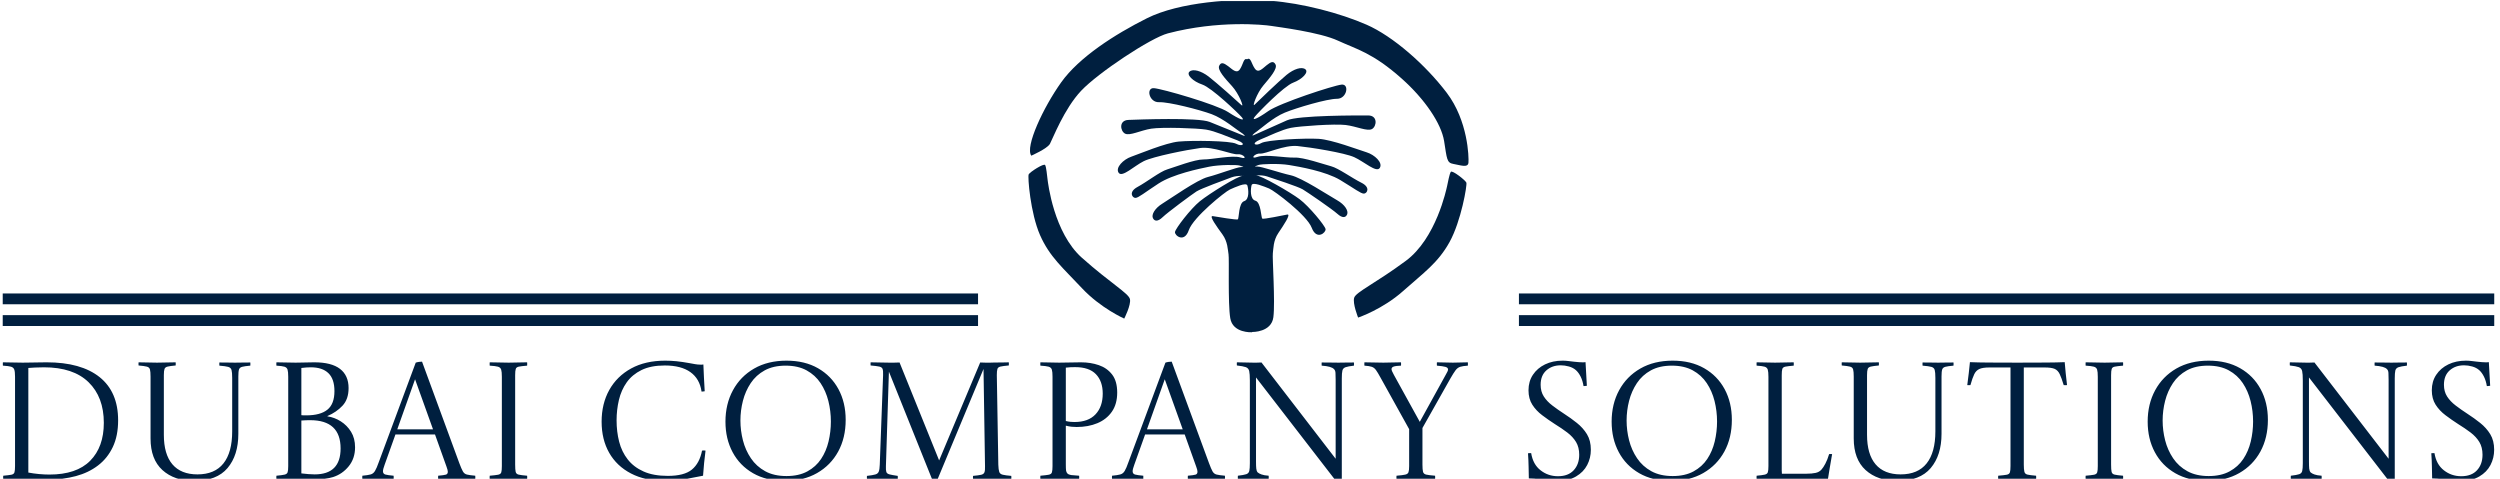
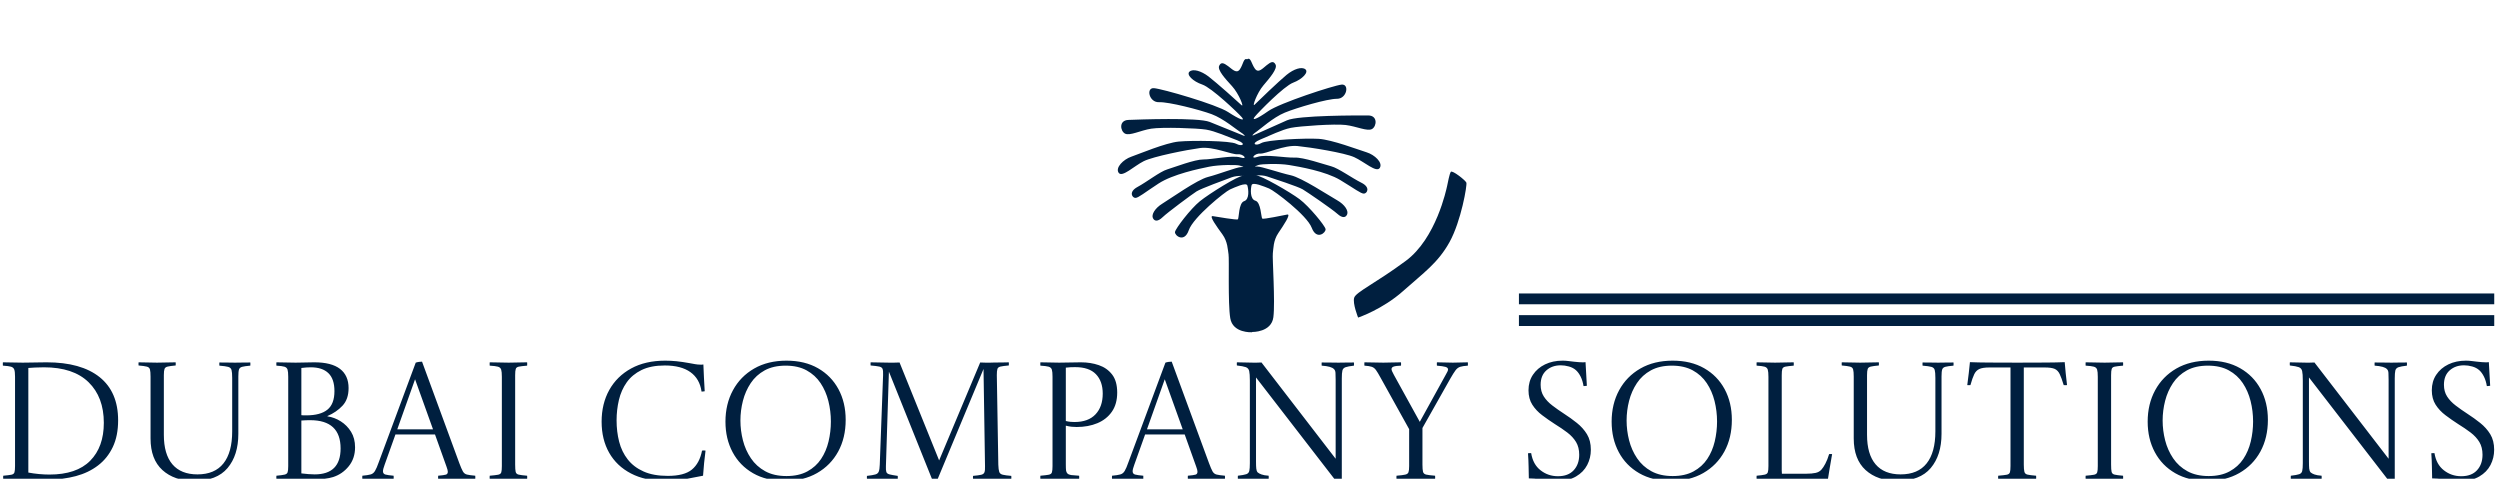
<svg xmlns="http://www.w3.org/2000/svg" version="1.1" width="2000" height="383" viewBox="0 0 2000 383">
  <g transform="matrix(1,0,0,1,-1.212,0.848)">
    <svg viewBox="0 0 396 76" data-background-color="#ffffff" preserveAspectRatio="xMidYMid meet" height="383" width="2000">
      <g id="tight-bounds" transform="matrix(1,0,0,1,0.24,-0.168)">
        <svg viewBox="0 0 395.52 76.337" height="76.337" width="395.52">
          <g>
            <svg viewBox="0 0 395.52 76.337" height="76.337" width="395.52">
              <g transform="matrix(1,0,0,1,0,57.253)">
                <svg viewBox="0 0 395.52 19.084" height="19.084" width="395.52">
                  <g id="textblocktransform">
                    <svg viewBox="0 0 395.52 19.084" height="19.084" width="395.52" id="textblock">
                      <g>
                        <svg viewBox="0 0 395.52 19.084" height="19.084" width="395.52">
                          <g transform="matrix(1,0,0,1,0,0)">
                            <svg width="395.52" viewBox="4.575 -35.55 749.165 36.15" height="19.084" data-palette-color="#001f3f">
                              <path d="M10.55-34.95L10.55-34.95Q11.5-34.95 12.83-34.98 14.15-35 15.5-35.02 16.85-35.05 17.75-35.05L17.75-35.05Q28.1-35.05 33.68-30.6 39.25-26.15 39.25-17.6L39.25-17.6Q39.25-12.95 37.65-9.58 36.05-6.2 33.2-4.03 30.35-1.85 26.53-0.83 22.7 0.2 18.25 0.2L18.25 0.2Q16.35 0.2 14.13 0.08 11.9-0.05 10.4-0.05L10.4-0.05Q9.75-0.05 8.68-0.03 7.6 0 6.53 0.03 5.45 0.05 4.7 0.05L4.7 0.05Q4.65-0.45 4.7-0.95L4.7-0.95Q6.4-1.1 7.15-1.25 7.9-1.4 8.08-1.98 8.25-2.55 8.25-3.85L8.25-3.85 8.25-30.7Q8.25-32.2 8.03-32.85 7.8-33.5 7.05-33.73 6.3-33.95 4.6-34.05L4.6-34.05Q4.55-34.55 4.6-35.05L4.6-35.05Q5.85-35.05 7.5-35 9.15-34.95 10.55-34.95ZM12.25-33.35L12.25-33.35 12.25-1.9Q13.85-1.6 15.48-1.45 17.1-1.3 18.6-1.3L18.6-1.3Q26.75-1.3 30.85-5.45 34.95-9.6 34.95-16.85L34.95-16.85Q34.95-24.6 30.35-29.08 25.75-33.55 16.95-33.55L16.95-33.55Q15.6-33.55 14.23-33.48 12.85-33.4 12.25-33.35ZM45.4-35.05L45.4-35.05Q46.5-35.05 48.2-35 49.9-34.95 50.95-34.95L50.95-34.95Q52-34.95 53.72-35 55.45-35.05 56.55-35.05L56.55-35.05Q56.6-34.6 56.55-34.1L56.55-34.1Q54.9-33.95 54.15-33.77 53.4-33.6 53.2-33.05 53-32.5 53-31.2L53-31.2 53-13.25Q53-7.4 55.57-4.38 58.15-1.35 63.1-1.35L63.1-1.35Q68.3-1.35 70.92-4.65 73.55-7.95 73.55-14.3L73.55-14.3 73.55-30.35Q73.55-32.05 73.35-32.75 73.15-33.45 72.35-33.68 71.55-33.9 69.7-34.05L69.7-34.05Q69.65-34.55 69.7-35L69.7-35Q70.7-35 72.12-34.98 73.55-34.95 74.4-34.95L74.4-34.95Q75.3-34.95 76.65-34.98 78-35 79-35L79-35Q79.05-34.55 79-34.05L79-34.05Q77.3-33.9 76.55-33.7 75.8-33.5 75.6-32.9 75.4-32.3 75.4-30.8L75.4-30.8 75.4-13.55Q75.4-7.1 72.15-3.25 68.9 0.6 62.1 0.6L62.1 0.6Q56.15 0.6 52.57-2.65 49-5.9 49-12.15L49-12.15 49-30.75Q49-32.25 48.82-32.9 48.65-33.55 47.9-33.75 47.15-33.95 45.4-34.1L45.4-34.1Q45.35-34.55 45.4-35.05ZM98.2 0.15L98.2 0.15Q96.65 0.15 95.2 0.05 93.75-0.05 92.5-0.05L92.5-0.05Q91.95-0.05 90.85-0.03 89.75 0 88.65 0.03 87.55 0.05 86.85 0.05L86.85 0.05Q86.8-0.45 86.85-0.95L86.85-0.95Q88.55-1.1 89.3-1.28 90.05-1.45 90.22-2 90.4-2.55 90.4-3.85L90.4-3.85 90.4-30.7Q90.4-32.2 90.2-32.85 90-33.5 89.27-33.73 88.55-33.95 86.85-34.05L86.85-34.05Q86.8-34.55 86.85-35.05L86.85-35.05Q88.05-35.05 89.72-35 91.4-34.95 92.6-34.95L92.6-34.95Q93.4-34.95 94.47-34.98 95.55-35 96.57-35.02 97.6-35.05 98.25-35.05L98.25-35.05Q103.4-35.05 105.97-33.08 108.55-31.1 108.55-27.3L108.55-27.3Q108.55-23.95 106.72-22 104.9-20.05 102.2-18.9L102.2-18.9 102.2-18.8Q104.3-18.5 106.2-17.3 108.1-16.1 109.3-14.15 110.5-12.2 110.5-9.5L110.5-9.5Q110.5-6.15 108.6-3.8 106.7-1.45 103.9-0.55L103.9-0.55Q102.8-0.2 101.27-0.03 99.75 0.15 98.2 0.15ZM97-17.65L97-17.65Q96.5-17.65 95.8-17.63 95.1-17.6 94.35-17.55L94.35-17.55 94.35-1.65Q95.4-1.5 96.5-1.43 97.6-1.35 98.35-1.35L98.35-1.35Q106.15-1.35 106.15-9.15L106.15-9.15Q106.15-17.65 97-17.65ZM94.35-33.35L94.35-19.15Q94.75-19.1 95.17-19.1 95.6-19.1 95.85-19.1L95.85-19.1Q100.05-19.1 102.17-20.8 104.3-22.5 104.3-26.4L104.3-26.4Q104.3-30.05 102.47-31.8 100.65-33.55 97.2-33.55L97.2-33.55Q96.5-33.55 95.82-33.5 95.15-33.45 94.35-33.35L94.35-33.35ZM112.69 0.05L112.69 0.05Q112.64-0.45 112.69-0.95L112.69-0.95Q114.34-1.1 115.17-1.33 115.99-1.55 116.49-2.38 116.99-3.2 117.64-5.05L117.64-5.05 128.74-34.95Q129.14-35.1 129.72-35.18 130.29-35.25 130.64-35.25L130.64-35.25 141.84-4.75Q142.49-3 142.92-2.25 143.34-1.5 144.14-1.3 144.94-1.1 146.64-0.95L146.64-0.95Q146.69-0.45 146.64 0.05L146.64 0.05Q145.34 0.05 143.72 0 142.09-0.05 140.74-0.05L140.74-0.05Q139.34-0.05 138.12 0 136.89 0.05 135.49 0.05L135.49 0.05Q135.44-0.45 135.49-0.95L135.49-0.95Q137.24-1.1 137.82-1.28 138.39-1.45 138.39-2.15L138.39-2.15Q138.39-2.4 138.29-2.78 138.19-3.15 137.99-3.7L137.99-3.7 134.54-13.35 122.64-13.35 119.39-4.25Q118.89-2.9 118.89-2.3L118.89-2.3Q118.89-1.5 119.64-1.3 120.39-1.1 122.09-0.95L122.09-0.95Q122.14-0.45 122.09 0.05L122.09 0.05Q120.84 0.05 119.67 0 118.49-0.05 117.24-0.05L117.24-0.05Q116.24-0.05 115.02 0 113.79 0.05 112.69 0.05ZM128.54-29.95L123.19-14.9 133.94-14.9 128.54-29.95ZM158.64-31.15L158.64-31.15 158.64-4.3Q158.64-2.8 158.79-2.13 158.94-1.45 159.69-1.28 160.44-1.1 162.24-0.95L162.24-0.95Q162.29-0.45 162.24 0.05L162.24 0.05Q161.14 0.05 159.39 0 157.64-0.05 156.64-0.05L156.64-0.05Q155.54-0.05 153.84 0 152.14 0.05 150.99 0.05L150.99 0.05Q150.94-0.45 150.99-0.95L150.99-0.95Q152.74-1.1 153.52-1.25 154.29-1.4 154.47-1.98 154.64-2.55 154.64-3.85L154.64-3.85 154.64-30.7Q154.64-32.2 154.44-32.85 154.24-33.5 153.49-33.73 152.74-33.95 150.99-34.05L150.99-34.05Q150.94-34.55 150.99-35.05L150.99-35.05Q151.74-35.05 152.82-35.02 153.89-35 154.94-34.98 155.99-34.95 156.69-34.95L156.69-34.95Q157.39-34.95 158.42-34.98 159.44-35 160.49-35.02 161.54-35.05 162.24-35.05L162.24-35.05Q162.29-34.55 162.24-34.05L162.24-34.05Q160.49-33.9 159.74-33.75 158.99-33.6 158.82-33.05 158.64-32.5 158.64-31.15ZM215.89-8.5L215.89-8.5Q215.69-6.9 215.46-4.78 215.24-2.65 215.14-0.95L215.14-0.95Q212.89-0.5 209.91 0.05 206.94 0.6 203.69 0.6L203.69 0.6Q197.74 0.6 193.46-1.63 189.19-3.85 186.91-7.85 184.64-11.85 184.64-17.2L184.64-17.2Q184.64-22.6 186.94-26.73 189.24-30.85 193.51-33.2 197.79-35.55 203.79-35.55L203.79-35.55Q205.39-35.55 207.14-35.38 208.89-35.2 211.09-34.8L211.09-34.8Q211.94-34.65 212.74-34.5 213.54-34.35 214.44-34.35L214.44-34.35Q214.59-34.35 214.76-34.35 214.94-34.35 215.24-34.4L215.24-34.4Q215.29-32.8 215.41-30.5 215.54-28.2 215.64-26.35L215.64-26.35Q215.34-26.3 215.14-26.28 214.94-26.25 214.69-26.25L214.69-26.25Q214.14-30.1 211.34-32.1 208.54-34.1 203.64-34.1L203.64-34.1Q199.44-34.1 196.64-32.73 193.84-31.35 192.19-29.03 190.54-26.7 189.84-23.73 189.14-20.75 189.14-17.6L189.14-17.6Q189.14-14.2 189.91-11.18 190.69-8.15 192.49-5.85 194.29-3.55 197.24-2.23 200.19-0.9 204.54-0.9L204.54-0.9Q209.49-0.9 211.79-2.8 214.09-4.7 214.84-8.5L214.84-8.5Q214.94-8.5 215.06-8.53 215.19-8.55 215.34-8.55L215.34-8.55Q215.44-8.55 215.59-8.53 215.74-8.5 215.89-8.5ZM258.03-17.75L258.03-17.75Q258.03-12.35 255.78-8.22 253.53-4.1 249.43-1.75 245.33 0.6 239.73 0.6L239.73 0.6Q234.18 0.6 230.18-1.7 226.18-4 224.03-8.03 221.88-12.05 221.88-17.2L221.88-17.2Q221.88-22.5 224.13-26.65 226.38-30.8 230.51-33.18 234.63-35.55 240.23-35.55L240.23-35.55Q245.73-35.55 249.71-33.27 253.68-31 255.86-26.98 258.03-22.95 258.03-17.75ZM253.58-17.25L253.58-17.25Q253.58-20.4 252.83-23.4 252.08-26.4 250.48-28.8 248.88-31.2 246.28-32.63 243.68-34.05 239.98-34.05L239.98-34.05Q236.28-34.05 233.68-32.63 231.08-31.2 229.48-28.8 227.88-26.4 227.13-23.48 226.38-20.55 226.38-17.55L226.38-17.55Q226.38-14.55 227.13-11.6 227.88-8.65 229.53-6.2 231.18-3.75 233.83-2.3 236.48-0.85 240.23-0.85L240.23-0.85Q243.93-0.85 246.51-2.25 249.08-3.65 250.63-5.98 252.18-8.3 252.88-11.25 253.58-14.2 253.58-17.25ZM274.23-35L286.13-5.55 298.48-35Q299.23-34.95 300.08-34.95 300.93-34.95 301.48-34.95L301.48-34.95Q301.78-34.95 302.56-34.98 303.33-35 304.28-35 305.23-35 306.01-35.02 306.78-35.05 307.08-35.05L307.08-35.05Q307.13-34.6 307.08-34.1L307.08-34.1 307.03-34.1Q305.33-33.95 304.58-33.77 303.83-33.6 303.66-33.05 303.48-32.5 303.48-31.2L303.48-31.2 303.93-4.25Q303.98-2.75 304.21-2.1 304.43-1.45 305.26-1.25 306.08-1.05 307.83-0.9L307.83-0.9Q307.88-0.45 307.83 0.05L307.83 0.05Q307.53 0.05 306.71 0.03 305.88 0 304.88 0 303.88 0 303.06-0.03 302.23-0.05 301.93-0.05L301.93-0.05Q301.63-0.05 300.86-0.03 300.08 0 299.16 0 298.23 0 297.43 0.03 296.63 0.05 296.33 0.05L296.33 0.05Q296.28-0.45 296.33-0.9L296.33-0.9Q297.98-1.05 298.76-1.23 299.53-1.4 299.76-1.98 299.98-2.55 299.93-3.8L299.93-3.8 299.48-33.05 285.73-0.05Q285.48 0.05 284.96 0.1 284.43 0.15 284.03 0.15L284.03 0.15 271.03-32.25 270.13-3.8Q270.08-2.6 270.26-2.08 270.43-1.55 271.21-1.35 271.98-1.15 273.68-0.9L273.68-0.9Q273.73-0.45 273.68 0.05L273.68 0.05Q273.33 0.05 272.38 0.03 271.43 0 270.51-0.03 269.58-0.05 269.18-0.05L269.18-0.05Q268.93-0.05 267.88-0.03 266.83 0 265.78 0.03 264.73 0.05 264.43 0.05L264.43 0.05Q264.38-0.45 264.43-0.9L264.43-0.9Q266.18-1.1 266.96-1.33 267.73-1.55 267.98-2.2 268.23-2.85 268.28-4.25L268.28-4.25 269.28-31.2Q269.33-32.5 269.13-33.05 268.93-33.6 268.13-33.77 267.33-33.95 265.53-34.1L265.53-34.1Q265.48-34.6 265.53-35.05L265.53-35.05Q266.78-35.05 268.18-35 269.58-34.95 271.13-34.95L271.13-34.95Q271.68-34.95 272.58-34.95 273.48-34.95 274.23-35L274.23-35ZM327.48-15.6L327.48-15.6Q326.63-15.6 325.93-15.68 325.23-15.75 324.23-16L324.23-16 324.23-4.3Q324.23-3.1 324.3-2.53 324.38-1.95 324.73-1.6L324.73-1.6Q325.13-1.25 325.83-1.15 326.53-1.05 328.23-0.95L328.23-0.95Q328.28-0.45 328.23 0.05L328.23 0.05Q327.43 0.05 326.28 0.03 325.13 0 324.03-0.03 322.93-0.05 322.23-0.05L322.23-0.05Q321.13-0.05 319.43 0 317.73 0.05 316.58 0.05L316.58 0.05Q316.53-0.45 316.58-0.95L316.58-0.95Q318.33-1.1 319.1-1.25 319.88-1.4 320.05-1.98 320.23-2.55 320.23-3.85L320.23-3.85 320.23-30.7Q320.23-32.2 320.03-32.85 319.83-33.5 319.08-33.73 318.33-33.95 316.58-34.05L316.58-34.05Q316.53-34.55 316.58-35.05L316.58-35.05Q317.33-35.05 318.4-35.02 319.48-35 320.53-34.98 321.58-34.95 322.23-34.95L322.23-34.95Q322.93-34.95 324.23-34.98 325.53-35 326.85-35.02 328.18-35.05 328.78-35.05L328.78-35.05Q331.68-35.05 334.15-34.2 336.63-33.35 338.15-31.38 339.68-29.4 339.68-25.95L339.68-25.95Q339.68-22.5 338.08-20.2 336.48-17.9 333.73-16.75 330.98-15.6 327.48-15.6ZM324.23-33.45L324.23-17.4Q325.03-17.2 325.7-17.15 326.38-17.1 326.83-17.1L326.83-17.1Q330.98-17.1 333.15-19.4 335.33-21.7 335.33-25.65L335.33-25.65Q335.33-29.35 333.28-31.48 331.23-33.6 327.08-33.6L327.08-33.6Q326.53-33.6 325.73-33.58 324.93-33.55 324.23-33.45L324.23-33.45ZM338.13 0.05L338.13 0.05Q338.07-0.45 338.13-0.95L338.13-0.95Q339.78-1.1 340.6-1.33 341.43-1.55 341.93-2.38 342.43-3.2 343.07-5.05L343.07-5.05 354.18-34.95Q354.57-35.1 355.15-35.18 355.73-35.25 356.07-35.25L356.07-35.25 367.28-4.75Q367.93-3 368.35-2.25 368.78-1.5 369.57-1.3 370.38-1.1 372.07-0.95L372.07-0.95Q372.13-0.45 372.07 0.05L372.07 0.05Q370.78 0.05 369.15 0 367.53-0.05 366.18-0.05L366.18-0.05Q364.78-0.05 363.55 0 362.32 0.05 360.93 0.05L360.93 0.05Q360.88-0.45 360.93-0.95L360.93-0.95Q362.68-1.1 363.25-1.28 363.82-1.45 363.82-2.15L363.82-2.15Q363.82-2.4 363.73-2.78 363.63-3.15 363.43-3.7L363.43-3.7 359.98-13.35 348.07-13.35 344.82-4.25Q344.32-2.9 344.32-2.3L344.32-2.3Q344.32-1.5 345.07-1.3 345.82-1.1 347.53-0.95L347.53-0.95Q347.57-0.45 347.53 0.05L347.53 0.05Q346.28 0.05 345.1 0 343.93-0.05 342.68-0.05L342.68-0.05Q341.68-0.05 340.45 0 339.23 0.05 338.13 0.05ZM353.98-29.95L348.63-14.9 359.38-14.9 353.98-29.95ZM405.17 0.25L405.17 0.25 381.42-30.5 381.42-5.2Q381.42-3.8 381.5-3.08 381.57-2.35 381.92-1.95L381.92-1.95Q382.32-1.6 383.07-1.33 383.82-1.05 385.22-0.95L385.22-0.95Q385.27-0.45 385.22 0.05L385.22 0.05Q384.12 0.05 382.8 0 381.47-0.05 380.57-0.05L380.57-0.05Q379.67-0.05 378.35 0 377.02 0.05 375.97 0.05L375.97 0.05Q375.92-0.45 375.97-0.95L375.97-0.95Q377.72-1.15 378.47-1.4 379.22-1.65 379.4-2.38 379.57-3.1 379.57-4.75L379.57-4.75 379.57-29.6Q379.57-31.55 379.37-32.43 379.17-33.3 378.35-33.6 377.52-33.9 375.67-34.1L375.67-34.1Q375.62-34.55 375.67-35.05L375.67-35.05Q376.82-35.05 378.1-35 379.37-34.95 380.62-34.95L380.62-34.95Q380.77-34.95 381.6-34.95 382.42-34.95 383.07-35L383.07-35 405.37-6.05 405.37-29.75Q405.37-31.1 405.32-31.88 405.27-32.65 404.87-33L404.87-33Q404.12-33.85 401.17-34.05L401.17-34.05Q401.12-34.55 401.17-35L401.17-35Q402.22-35 403.77-34.98 405.32-34.95 406.22-34.95L406.22-34.95Q407.12-34.95 408.45-34.98 409.77-35 410.87-35L410.87-35Q410.92-34.55 410.87-34.05L410.87-34.05Q409.12-33.85 408.35-33.58 407.57-33.3 407.4-32.58 407.22-31.85 407.22-30.2L407.22-30.2 407.22 0.05Q406.87 0.15 406.25 0.2 405.62 0.25 405.17 0.25ZM439.82-30.1L439.82-30.1 431.47-15.3 431.47-4.3Q431.47-2.8 431.64-2.13 431.82-1.45 432.62-1.28 433.42-1.1 435.27-0.95L435.27-0.95Q435.32-0.45 435.27 0.05L435.27 0.05Q434.52 0.05 433.42 0.03 432.32 0 431.24-0.03 430.17-0.05 429.47-0.05L429.47-0.05Q428.77-0.05 427.69-0.03 426.62 0 425.52 0.03 424.42 0.05 423.67 0.05L423.67 0.05Q423.62-0.45 423.67-0.95L423.67-0.95Q425.52-1.1 426.29-1.28 427.07-1.45 427.27-2 427.47-2.55 427.47-3.85L427.47-3.85 427.47-14.95 418.92-30.35Q418.02-32 417.49-32.73 416.97-33.45 416.24-33.7 415.52-33.95 414.02-34.05L414.02-34.05Q413.97-34.55 414.02-35.05L414.02-35.05Q415.32-35.05 416.84-35 418.37-34.95 419.72-34.95L419.72-34.95Q420.87-34.95 422.29-35 423.72-35.05 425.02-35.05L425.02-35.05Q425.07-34.55 425.02-34.05L425.02-34.05Q423.47-34 422.82-33.77 422.17-33.55 422.17-33L422.17-33Q422.17-32.55 422.87-31.3L422.87-31.3 430.67-17.15 438.47-31.3Q438.82-31.9 438.99-32.27 439.17-32.65 439.17-32.9L439.17-32.9Q439.17-33.45 438.39-33.68 437.62-33.9 435.82-34.05L435.82-34.05Q435.77-34.55 435.82-35.05L435.82-35.05Q436.72-35.05 438.22-35 439.72-34.95 440.62-34.95L440.62-34.95Q441.77-34.95 442.89-35 444.02-35.05 445.12-35.05L445.12-35.05Q445.17-34.55 445.12-34.05L445.12-34.05Q443.62-33.95 442.82-33.7 442.02-33.45 441.42-32.65 440.82-31.85 439.82-30.1ZM463.46-0.15L463.46-0.15Q463.41-1.75 463.39-3.68 463.36-5.6 463.21-7.7L463.21-7.7Q463.46-7.75 463.69-7.75 463.91-7.75 464.16-7.75L464.16-7.75Q464.71-4.35 466.99-2.58 469.26-0.8 472.21-0.8L472.21-0.8Q475.31-0.8 476.96-2.6 478.61-4.4 478.61-7.25L478.61-7.25Q478.61-9.5 477.66-11.08 476.71-12.65 475.04-13.93 473.36-15.2 471.26-16.5L471.26-16.5Q469.31-17.75 467.49-19.13 465.66-20.5 464.51-22.3 463.36-24.1 463.36-26.65L463.36-26.65Q463.36-29.3 464.69-31.3 466.01-33.3 468.34-34.43 470.66-35.55 473.61-35.55L473.61-35.55Q474.51-35.55 475.24-35.45 475.96-35.35 476.91-35.25L476.91-35.25Q477.86-35.15 478.46-35.1 479.06-35.05 479.56-35.05L479.56-35.05Q479.66-35.05 479.91-35.05 480.16-35.05 480.51-35.1L480.51-35.1 480.91-28Q480.61-27.95 480.39-27.93 480.16-27.9 479.91-27.9L479.91-27.9Q479.66-29.5 479.04-30.75 478.41-32 477.61-32.7L477.61-32.7Q476.76-33.45 475.51-33.8 474.26-34.15 473.06-34.15L473.06-34.15Q470.46-34.15 468.74-32.63 467.01-31.1 467.01-28.3L467.01-28.3Q467.01-26.25 467.96-24.78 468.91-23.3 470.51-22.08 472.11-20.85 474.11-19.55L474.11-19.55Q476.06-18.3 477.91-16.82 479.76-15.35 480.94-13.43 482.11-11.5 482.11-8.75L482.11-8.75Q482.11-6.3 481.01-4.17 479.91-2.05 477.66-0.73 475.41 0.6 471.96 0.6L471.96 0.6Q471.21 0.6 470.29 0.5 469.36 0.4 467.56 0.2L467.56 0.2Q466.06 0 465.19-0.08 464.31-0.15 463.46-0.15ZM524.51-17.75L524.51-17.75Q524.51-12.35 522.26-8.22 520.01-4.1 515.91-1.75 511.81 0.6 506.21 0.6L506.21 0.6Q500.66 0.6 496.66-1.7 492.66-4 490.51-8.03 488.36-12.05 488.36-17.2L488.36-17.2Q488.36-22.5 490.61-26.65 492.86-30.8 496.99-33.18 501.11-35.55 506.71-35.55L506.71-35.55Q512.21-35.55 516.19-33.27 520.16-31 522.34-26.98 524.51-22.95 524.51-17.75ZM520.06-17.25L520.06-17.25Q520.06-20.4 519.31-23.4 518.56-26.4 516.96-28.8 515.36-31.2 512.76-32.63 510.16-34.05 506.46-34.05L506.46-34.05Q502.76-34.05 500.16-32.63 497.56-31.2 495.96-28.8 494.36-26.4 493.61-23.48 492.86-20.55 492.86-17.55L492.86-17.55Q492.86-14.55 493.61-11.6 494.36-8.65 496.01-6.2 497.66-3.75 500.31-2.3 502.96-0.85 506.71-0.85L506.71-0.85Q510.41-0.85 512.99-2.25 515.56-3.65 517.11-5.98 518.66-8.3 519.36-11.25 520.06-14.2 520.06-17.25ZM531.96 0.05L531.96 0.05Q531.91-0.45 531.96-0.95L531.96-0.95Q533.66-1.1 534.41-1.28 535.16-1.45 535.33-2 535.51-2.55 535.51-3.85L535.51-3.85 535.51-30.7Q535.51-32.2 535.31-32.85 535.11-33.5 534.38-33.73 533.66-33.95 531.96-34.05L531.96-34.05Q531.91-34.55 531.96-35.05L531.96-35.05Q533.11-35.05 534.81-35 536.51-34.95 537.51-34.95L537.51-34.95Q538.16-34.95 539.21-34.98 540.26-35 541.33-35.02 542.41-35.05 543.11-35.05L543.11-35.05Q543.16-34.55 543.11-34.05L543.11-34.05Q541.36-33.9 540.61-33.75 539.86-33.6 539.68-33.05 539.51-32.5 539.51-31.15L539.51-31.15 539.51-4.5Q539.51-3.25 539.51-2.53 539.51-1.8 539.56-1.55L539.56-1.55 546.86-1.55Q548.61-1.55 549.71-1.8 550.81-2.05 551.46-2.8L551.46-2.8Q552.01-3.4 552.63-4.58 553.26-5.75 553.76-7.45L553.76-7.45Q554.21-7.5 554.66-7.45L554.66-7.45Q554.26-5.2 553.93-3.2 553.61-1.2 553.41 0L553.41 0Q551.06 0 548.28-0.03 545.51-0.05 542.73-0.05 539.96-0.05 537.61-0.05L537.61-0.05Q536.91-0.05 535.86-0.03 534.81 0 533.76 0.03 532.71 0.05 531.96 0.05ZM557.56-35.05L557.56-35.05Q558.66-35.05 560.36-35 562.06-34.95 563.11-34.95L563.11-34.95Q564.16-34.95 565.88-35 567.61-35.05 568.71-35.05L568.71-35.05Q568.76-34.6 568.71-34.1L568.71-34.1Q567.06-33.95 566.31-33.77 565.56-33.6 565.36-33.05 565.16-32.5 565.16-31.2L565.16-31.2 565.16-13.25Q565.16-7.4 567.73-4.38 570.31-1.35 575.26-1.35L575.26-1.35Q580.46-1.35 583.08-4.65 585.71-7.95 585.71-14.3L585.71-14.3 585.71-30.35Q585.71-32.05 585.51-32.75 585.31-33.45 584.51-33.68 583.71-33.9 581.86-34.05L581.86-34.05Q581.81-34.55 581.86-35L581.86-35Q582.86-35 584.28-34.98 585.71-34.95 586.56-34.95L586.56-34.95Q587.46-34.95 588.81-34.98 590.16-35 591.16-35L591.16-35Q591.21-34.55 591.16-34.05L591.16-34.05Q589.46-33.9 588.71-33.7 587.96-33.5 587.76-32.9 587.56-32.3 587.56-30.8L587.56-30.8 587.56-13.55Q587.56-7.1 584.31-3.25 581.06 0.6 574.26 0.6L574.26 0.6Q568.31 0.6 564.73-2.65 561.16-5.9 561.16-12.15L561.16-12.15 561.16-30.75Q561.16-32.25 560.98-32.9 560.81-33.55 560.06-33.75 559.31-33.95 557.56-34.1L557.56-34.1Q557.51-34.55 557.56-35.05ZM604.6 0.05L604.6 0.05Q604.55-0.45 604.6-0.95L604.6-0.95Q606.4-1.1 607.18-1.25 607.95-1.4 608.13-1.98 608.3-2.55 608.3-3.85L608.3-3.85 608.3-33.5 601.95-33.5Q599.95-33.5 598.95-33.05 597.95-32.6 597.4-31.48 596.85-30.35 596.25-28.2L596.25-28.2Q595.8-28.15 595.3-28.2L595.3-28.2Q595.55-29.95 595.75-31.78 595.95-33.6 596.1-35.1L596.1-35.1Q598.45-35 601.75-34.98 605.05-34.95 610.35-34.95L610.35-34.95Q615.75-34.95 619-34.98 622.25-35 624.6-35.1L624.6-35.1Q624.7-33.65 624.9-31.8 625.1-29.95 625.3-28.2L625.3-28.2Q624.75-28.15 624.3-28.2L624.3-28.2Q623.65-30.35 623.1-31.5 622.55-32.65 621.58-33.08 620.6-33.5 618.6-33.5L618.6-33.5 612.3-33.5 612.3-4.3Q612.3-2.8 612.48-2.13 612.65-1.45 613.43-1.28 614.2-1.1 616-0.95L616-0.95Q616.05-0.45 616 0.05L616 0.05Q615.25 0.05 614.18 0.03 613.1 0 612.05-0.03 611-0.05 610.3-0.05L610.3-0.05Q609.25-0.05 607.5 0 605.75 0.05 604.6 0.05ZM638.55-31.15L638.55-31.15 638.55-4.3Q638.55-2.8 638.7-2.13 638.85-1.45 639.6-1.28 640.35-1.1 642.15-0.95L642.15-0.95Q642.2-0.45 642.15 0.05L642.15 0.05Q641.05 0.05 639.3 0 637.55-0.05 636.55-0.05L636.55-0.05Q635.45-0.05 633.75 0 632.05 0.05 630.9 0.05L630.9 0.05Q630.85-0.45 630.9-0.95L630.9-0.95Q632.65-1.1 633.43-1.25 634.2-1.4 634.38-1.98 634.55-2.55 634.55-3.85L634.55-3.85 634.55-30.7Q634.55-32.2 634.35-32.85 634.15-33.5 633.4-33.73 632.65-33.95 630.9-34.05L630.9-34.05Q630.85-34.55 630.9-35.05L630.9-35.05Q631.65-35.05 632.73-35.02 633.8-35 634.85-34.98 635.9-34.95 636.6-34.95L636.6-34.95Q637.3-34.95 638.33-34.98 639.35-35 640.4-35.02 641.45-35.05 642.15-35.05L642.15-35.05Q642.2-34.55 642.15-34.05L642.15-34.05Q640.4-33.9 639.65-33.75 638.9-33.6 638.73-33.05 638.55-32.5 638.55-31.15ZM685.7-17.75L685.7-17.75Q685.7-12.35 683.45-8.22 681.2-4.1 677.1-1.75 673 0.6 667.4 0.6L667.4 0.6Q661.85 0.6 657.85-1.7 653.85-4 651.7-8.03 649.55-12.05 649.55-17.2L649.55-17.2Q649.55-22.5 651.8-26.65 654.05-30.8 658.17-33.18 662.3-35.55 667.9-35.55L667.9-35.55Q673.4-35.55 677.37-33.27 681.35-31 683.52-26.98 685.7-22.95 685.7-17.75ZM681.25-17.25L681.25-17.25Q681.25-20.4 680.5-23.4 679.75-26.4 678.15-28.8 676.55-31.2 673.95-32.63 671.35-34.05 667.65-34.05L667.65-34.05Q663.95-34.05 661.35-32.63 658.75-31.2 657.15-28.8 655.55-26.4 654.8-23.48 654.05-20.55 654.05-17.55L654.05-17.55Q654.05-14.55 654.8-11.6 655.55-8.65 657.2-6.2 658.85-3.75 661.5-2.3 664.15-0.85 667.9-0.85L667.9-0.85Q671.6-0.85 674.17-2.25 676.75-3.65 678.3-5.98 679.85-8.3 680.55-11.25 681.25-14.2 681.25-17.25ZM721.8 0.25L721.8 0.25 698.05-30.5 698.05-5.2Q698.05-3.8 698.12-3.08 698.2-2.35 698.55-1.95L698.55-1.95Q698.95-1.6 699.7-1.33 700.45-1.05 701.85-0.95L701.85-0.95Q701.9-0.45 701.85 0.05L701.85 0.05Q700.75 0.05 699.42 0 698.1-0.05 697.2-0.05L697.2-0.05Q696.3-0.05 694.97 0 693.65 0.05 692.6 0.05L692.6 0.05Q692.55-0.45 692.6-0.95L692.6-0.95Q694.35-1.15 695.1-1.4 695.85-1.65 696.02-2.38 696.2-3.1 696.2-4.75L696.2-4.75 696.2-29.6Q696.2-31.55 696-32.43 695.8-33.3 694.97-33.6 694.15-33.9 692.3-34.1L692.3-34.1Q692.25-34.55 692.3-35.05L692.3-35.05Q693.45-35.05 694.72-35 696-34.95 697.25-34.95L697.25-34.95Q697.4-34.95 698.22-34.95 699.05-34.95 699.7-35L699.7-35 722-6.05 722-29.75Q722-31.1 721.95-31.88 721.9-32.65 721.5-33L721.5-33Q720.75-33.85 717.8-34.05L717.8-34.05Q717.75-34.55 717.8-35L717.8-35Q718.85-35 720.4-34.98 721.95-34.95 722.85-34.95L722.85-34.95Q723.75-34.95 725.07-34.98 726.4-35 727.5-35L727.5-35Q727.55-34.55 727.5-34.05L727.5-34.05Q725.75-33.85 724.97-33.58 724.2-33.3 724.02-32.58 723.85-31.85 723.85-30.2L723.85-30.2 723.85 0.05Q723.5 0.15 722.87 0.2 722.25 0.25 721.8 0.25ZM735.09-0.15L735.09-0.15Q735.04-1.75 735.02-3.68 734.99-5.6 734.84-7.7L734.84-7.7Q735.09-7.75 735.32-7.75 735.54-7.75 735.79-7.75L735.79-7.75Q736.34-4.35 738.62-2.58 740.89-0.8 743.84-0.8L743.84-0.8Q746.94-0.8 748.59-2.6 750.24-4.4 750.24-7.25L750.24-7.25Q750.24-9.5 749.29-11.08 748.34-12.65 746.67-13.93 744.99-15.2 742.89-16.5L742.89-16.5Q740.94-17.75 739.12-19.13 737.29-20.5 736.14-22.3 734.99-24.1 734.99-26.65L734.99-26.65Q734.99-29.3 736.32-31.3 737.64-33.3 739.97-34.43 742.29-35.55 745.24-35.55L745.24-35.55Q746.14-35.55 746.87-35.45 747.59-35.35 748.54-35.25L748.54-35.25Q749.49-35.15 750.09-35.1 750.69-35.05 751.19-35.05L751.19-35.05Q751.29-35.05 751.54-35.05 751.79-35.05 752.14-35.1L752.14-35.1 752.54-28Q752.24-27.95 752.02-27.93 751.79-27.9 751.54-27.9L751.54-27.9Q751.29-29.5 750.67-30.75 750.04-32 749.24-32.7L749.24-32.7Q748.39-33.45 747.14-33.8 745.89-34.15 744.69-34.15L744.69-34.15Q742.09-34.15 740.37-32.63 738.64-31.1 738.64-28.3L738.64-28.3Q738.64-26.25 739.59-24.78 740.54-23.3 742.14-22.08 743.74-20.85 745.74-19.55L745.74-19.55Q747.69-18.3 749.54-16.82 751.39-15.35 752.57-13.43 753.74-11.5 753.74-8.75L753.74-8.75Q753.74-6.3 752.64-4.17 751.54-2.05 749.29-0.73 747.04 0.6 743.59 0.6L743.59 0.6Q742.84 0.6 741.92 0.5 740.99 0.4 739.19 0.2L739.19 0.2Q737.69 0 736.82-0.08 735.94-0.15 735.09-0.15Z" opacity="1" transform="matrix(1,0,0,1,0,0)" fill="#001f3f" class="wordmark-text-0" data-fill-palette-color="primary" id="text-0" />
                            </svg>
                          </g>
                        </svg>
                      </g>
                    </svg>
                  </g>
                </svg>
              </g>
              <g transform="matrix(1,0,0,1,154.828,0)">
                <svg viewBox="0 0 85.864 52.748" height="52.748" width="85.864">
                  <g>
                    <svg version="1.1" x="8" y="0" viewBox="0.42 11.261 99.532 75.147" enable-background="new 0 0 100 100" xml:space="preserve" height="52.748" width="69.864" class="icon-icon-0" data-fill-palette-color="accent" id="icon-0">
                      <g fill="#001f3f" data-fill-palette-color="accent">
                        <g fill="#001f3f" data-fill-palette-color="accent">
                          <path d="M49.921 24.63c0.818-0.46 0.921 1.077 1.719 2.169 0.799 1.092 1.729-0.062 2.646-0.779 0.913-0.718 1.552-1.096 2.025-0.155 0.473 0.939-1.29 2.989-2.758 4.715-1.47 1.726-2.64 5.033-1.971 4.343 0.671-0.692 5.559-5.367 7.211-6.723 1.65-1.354 3.449-1.918 4.262-1.264 0.814 0.657-0.688 2.243-2.773 3.024-2.084 0.783-7.833 6.666-8.656 7.683-0.817 1.018 0.436 0.574 3.028-1.254 2.592-1.827 14.743-5.795 16.581-5.992 1.838-0.198 1.213 3.215-1.019 3.206s-9.138 2.034-11.81 3.126c-2.672 1.094-5.66 3.83-6.355 4.276-0.697 0.448-1.366 1.139-0.656 0.815 0.707-0.324 4.906-2.201 7.504-3.35 2.601-1.152 16.121-1.107 18.352-1.1 2.23 0.009 1.936 2.456 0.885 3.063-1.049 0.609-3.534-0.611-5.982-0.905-2.448-0.296-10.382 0.246-12.385 0.647-2 0.401-4.769 1.752-6.962 2.669-2.193 0.917-1.013 1.534 0.27 0.776 1.28-0.758 9.977-1.134 12.97-0.959 2.992 0.175 9.066 2.497 10.858 3.047 1.796 0.552 3.722 2.328 2.982 3.522-0.739 1.195-3.56-1.415-5.774-2.417-2.213-1.001-9.844-2.227-12.848-2.524-3.006-0.296-7.188 1.817-8.435 1.707-1.245-0.11-2.448 1.384-0.601 0.747s6.412 0.244 8.385 0.158c1.975-0.089 6.608 1.521 8.267 1.962 1.659 0.441 4.685 2.656 6.843 3.725 2.16 1.072 1.257 2.469 0.555 2.461-0.701-0.005-2.016-1.064-5.328-3.062-3.312-2-9.309-3.028-11.577-3.405-2.273-0.375-6.288-0.255-6.942 0.001-0.651 0.257-1.198 0.377-0.274 0.341 0.926-0.038 5.112 1.434 7.586 1.974 2.476 0.538 8.61 4.589 10.457 5.632 1.846 1.039 2.618 2.443 2.306 3.201-0.309 0.759-1.056 0.939-2.223-0.114-1.165-1.051-6.785-4.908-7.844-5.539-1.059-0.629-6.645-2.447-8.058-2.915-1.413-0.467-3.484-0.122-2.503-0.227 0.98-0.104 7.716 3.758 9.873 5.384 2.157 1.627 5.72 5.953 5.864 6.744 0.148 0.789-2.01 2.633-3.126-0.284-1.12-2.915-8.528-8.439-9.628-8.88-1.102-0.439-3.764-1.578-3.975-0.759-0.216 0.82-0.415 3.151 0.862 3.51 1.277 0.359 1.277 3.827 1.55 4.045 0.27 0.22 4.751-0.756 5.663-0.916 0.913-0.16-0.852 2.445-2.028 4.183-1.176 1.738-1.102 3.589-1.242 4.597-0.141 1.004 0.559 10.966 0.124 14.423-0.435 3.454-4.76 3.359-4.76 3.359l-0.123 0.062c0 0-4.318 0.246-4.872-3.191-0.556-3.438-0.209-13.419-0.385-14.42-0.175-0.999-0.164-2.854-1.401-4.547-1.238-1.695-3.094-4.236-2.176-4.109 0.918 0.129 5.431 0.946 5.693 0.72 0.264-0.229 0.143-3.697 1.407-4.101 1.264-0.402 0.98-2.726 0.738-3.535-0.24-0.815-2.863 0.418-3.946 0.896-1.085 0.479-8.293 6.26-9.309 9.212-1.017 2.955-3.237 1.188-3.118 0.396 0.12-0.796 3.528-5.244 5.628-6.948 2.098-1.7 8.693-5.797 9.675-5.726 0.984 0.071-1.096-0.202-2.492 0.314-1.396 0.517-6.915 2.529-7.952 3.195-1.035 0.667-6.516 4.721-7.644 5.811-1.128 1.095-1.882 0.939-2.218 0.194-0.336-0.747 0.386-2.178 2.193-3.282 1.809-1.105 7.799-5.369 10.253-5.994 2.453-0.628 6.585-2.245 7.511-2.24 0.925 0.006 0.375-0.097-0.287-0.329-0.662-0.232-4.679-0.214-6.933 0.242-2.257 0.456-8.214 1.694-11.454 3.808-3.241 2.114-4.518 3.22-5.217 3.251-0.703 0.03-1.654-1.336 0.466-2.481 2.122-1.144 5.066-3.463 6.711-3.964 1.64-0.499 6.214-2.27 8.189-2.251 1.977 0.019 6.506-1.021 8.375-0.451 1.87 0.57 0.615-0.88-0.627-0.725-1.242 0.154-5.493-1.812-8.487-1.409-2.992 0.402-10.575 1.895-12.753 2.973-2.178 1.08-4.905 3.785-5.685 2.616-0.782-1.166 1.08-3.009 2.853-3.622 1.776-0.615 7.763-3.148 10.747-3.428C37.4 43 46.103 43.07 47.413 43.781c1.307 0.712 2.466 0.053 0.242-0.785-2.226-0.84-5.04-2.092-7.051-2.422-2.016-0.33-9.965-0.595-12.4-0.214-2.436 0.381-4.876 1.688-5.947 1.116-1.072-0.569-1.452-3.007 0.778-3.094 2.23-0.086 15.739-0.604 18.376 0.454 2.638 1.059 6.898 2.785 7.618 3.084 0.72 0.301 0.027-0.367-0.684-0.791-0.711-0.421-3.795-3.051-6.501-4.051-2.708-0.996-9.681-2.795-11.912-2.708-2.231 0.085-2.974-3.303-1.132-3.17 1.845 0.133 14.128 3.672 16.782 5.407 2.655 1.735 3.923 2.135 3.068 1.146-0.856-0.988-6.811-6.665-8.921-7.373s-3.668-2.24-2.877-2.925c0.791-0.684 2.606-0.184 4.306 1.112 1.696 1.296 6.748 5.797 7.439 6.466 0.694 0.666-0.592-2.6-2.12-4.272-1.529-1.673-3.361-3.658-2.922-4.615s1.093-0.601 2.032 0.084c0.939 0.686 1.908 1.805 2.667 0.687 0.761-1.119 0.812-2.66 1.645-2.229L49.921 24.63z" fill="#001f3f" data-fill-palette-color="accent" />
-                           <path d="M22.085 83.314c0 0-5.323-2.344-9.583-6.898C8.245 71.861 5.217 69.37 3.04 64.423c-2.174-4.946-2.828-13.215-2.565-13.729 0.264-0.515 3.453-2.583 3.723-2.105 0.272 0.475 0.441 2.466 0.542 3.234 0.1 0.767 1.386 12.051 7.776 17.741 6.39 5.689 10.569 8.032 10.861 9.347C23.667 80.223 22.085 83.314 22.085 83.314z" fill="#001f3f" data-fill-palette-color="accent" />
                          <path d="M74.98 83.086c0 0 5.514-1.85 10.168-5.998 4.654-4.15 7.895-6.356 10.511-11.085 2.615-4.729 4.017-12.904 3.802-13.441-0.217-0.536-3.202-2.885-3.518-2.436-0.313 0.448-0.663 2.417-0.831 3.173-0.17 0.756-2.474 11.875-9.354 16.963-6.881 5.088-11.255 7.04-11.665 8.323C73.685 79.867 74.98 83.086 74.98 83.086z" fill="#001f3f" data-fill-palette-color="accent" />
-                           <path d="M1.066 46.469c0 0 3.612-1.581 4.22-2.682 0.608-1.102 3.206-7.929 7.063-12.008 3.858-4.077 15.711-11.955 19.621-12.978 11.451-3 21.682-1.948 23.34-1.684 1.656 0.267 10.968 1.412 15.128 3.345 4.16 1.931 7.816 2.7 14.451 8.616 5.134 4.577 8.896 10.084 9.538 14.087 0.641 4.004 0.577 4.914 2.083 5.168 1.505 0.256 3.313 0.959 3.423-0.273 0.107-1.236-0.091-9.476-4.914-15.819-4.821-6.345-12.15-12.785-18.14-15.402-5.991-2.618-14.579-4.862-21.619-5.396-8.269-0.627-20.746 0.289-28.042 3.946-7.299 3.657-15.341 8.82-19.384 14.483C3.792 35.537-0.395 44.467 1.066 46.469z" fill="#001f3f" data-fill-palette-color="accent" />
                        </g>
                      </g>
                    </svg>
                  </g>
                </svg>
              </g>
              <g>
                <rect width="154.828" height="1.721" y="50.027" x="240.692" fill="#001f3f" data-fill-palette-color="accent" />
-                 <rect width="154.828" height="1.721" y="50.027" x="0" fill="#001f3f" data-fill-palette-color="accent" />
                <rect width="154.828" height="1.721" y="46.585" x="240.692" fill="#001f3f" data-fill-palette-color="accent" />
-                 <rect width="154.828" height="1.721" y="46.585" x="0" fill="#001f3f" data-fill-palette-color="accent" />
              </g>
            </svg>
          </g>
          <defs />
        </svg>
-         <rect width="395.52" height="76.337" fill="none" stroke="none" visibility="hidden" />
      </g>
    </svg>
  </g>
</svg>